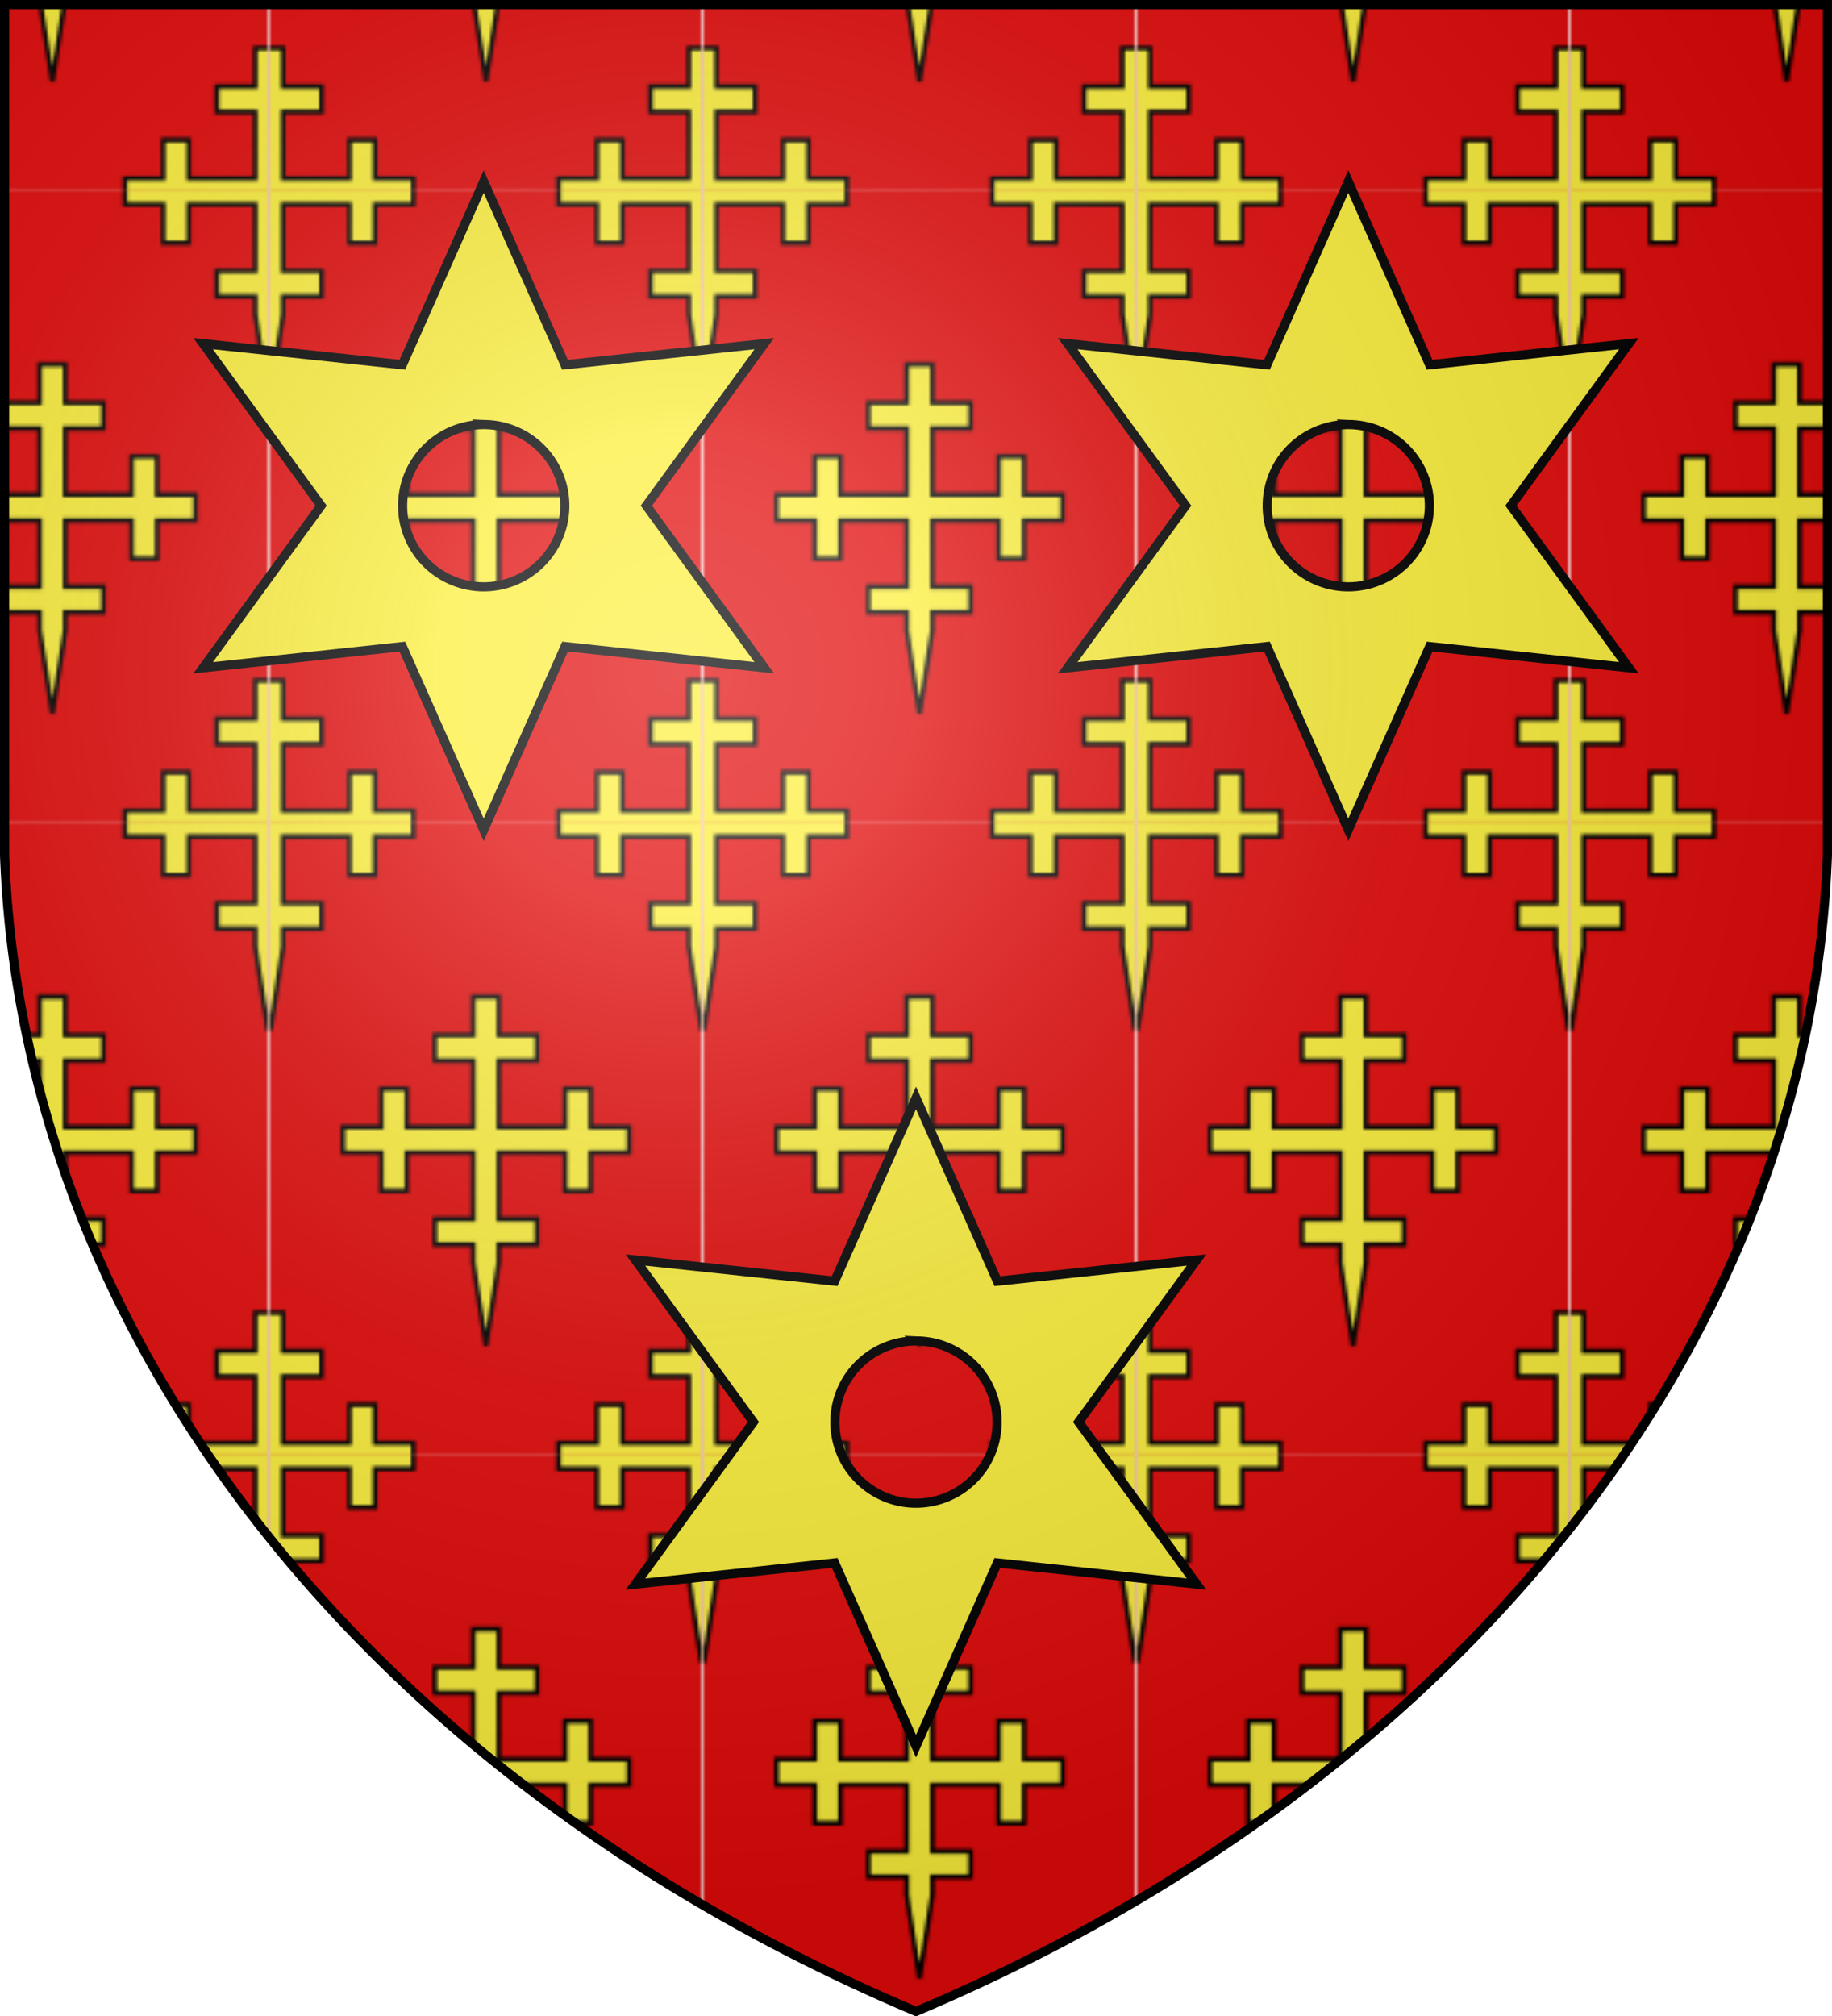
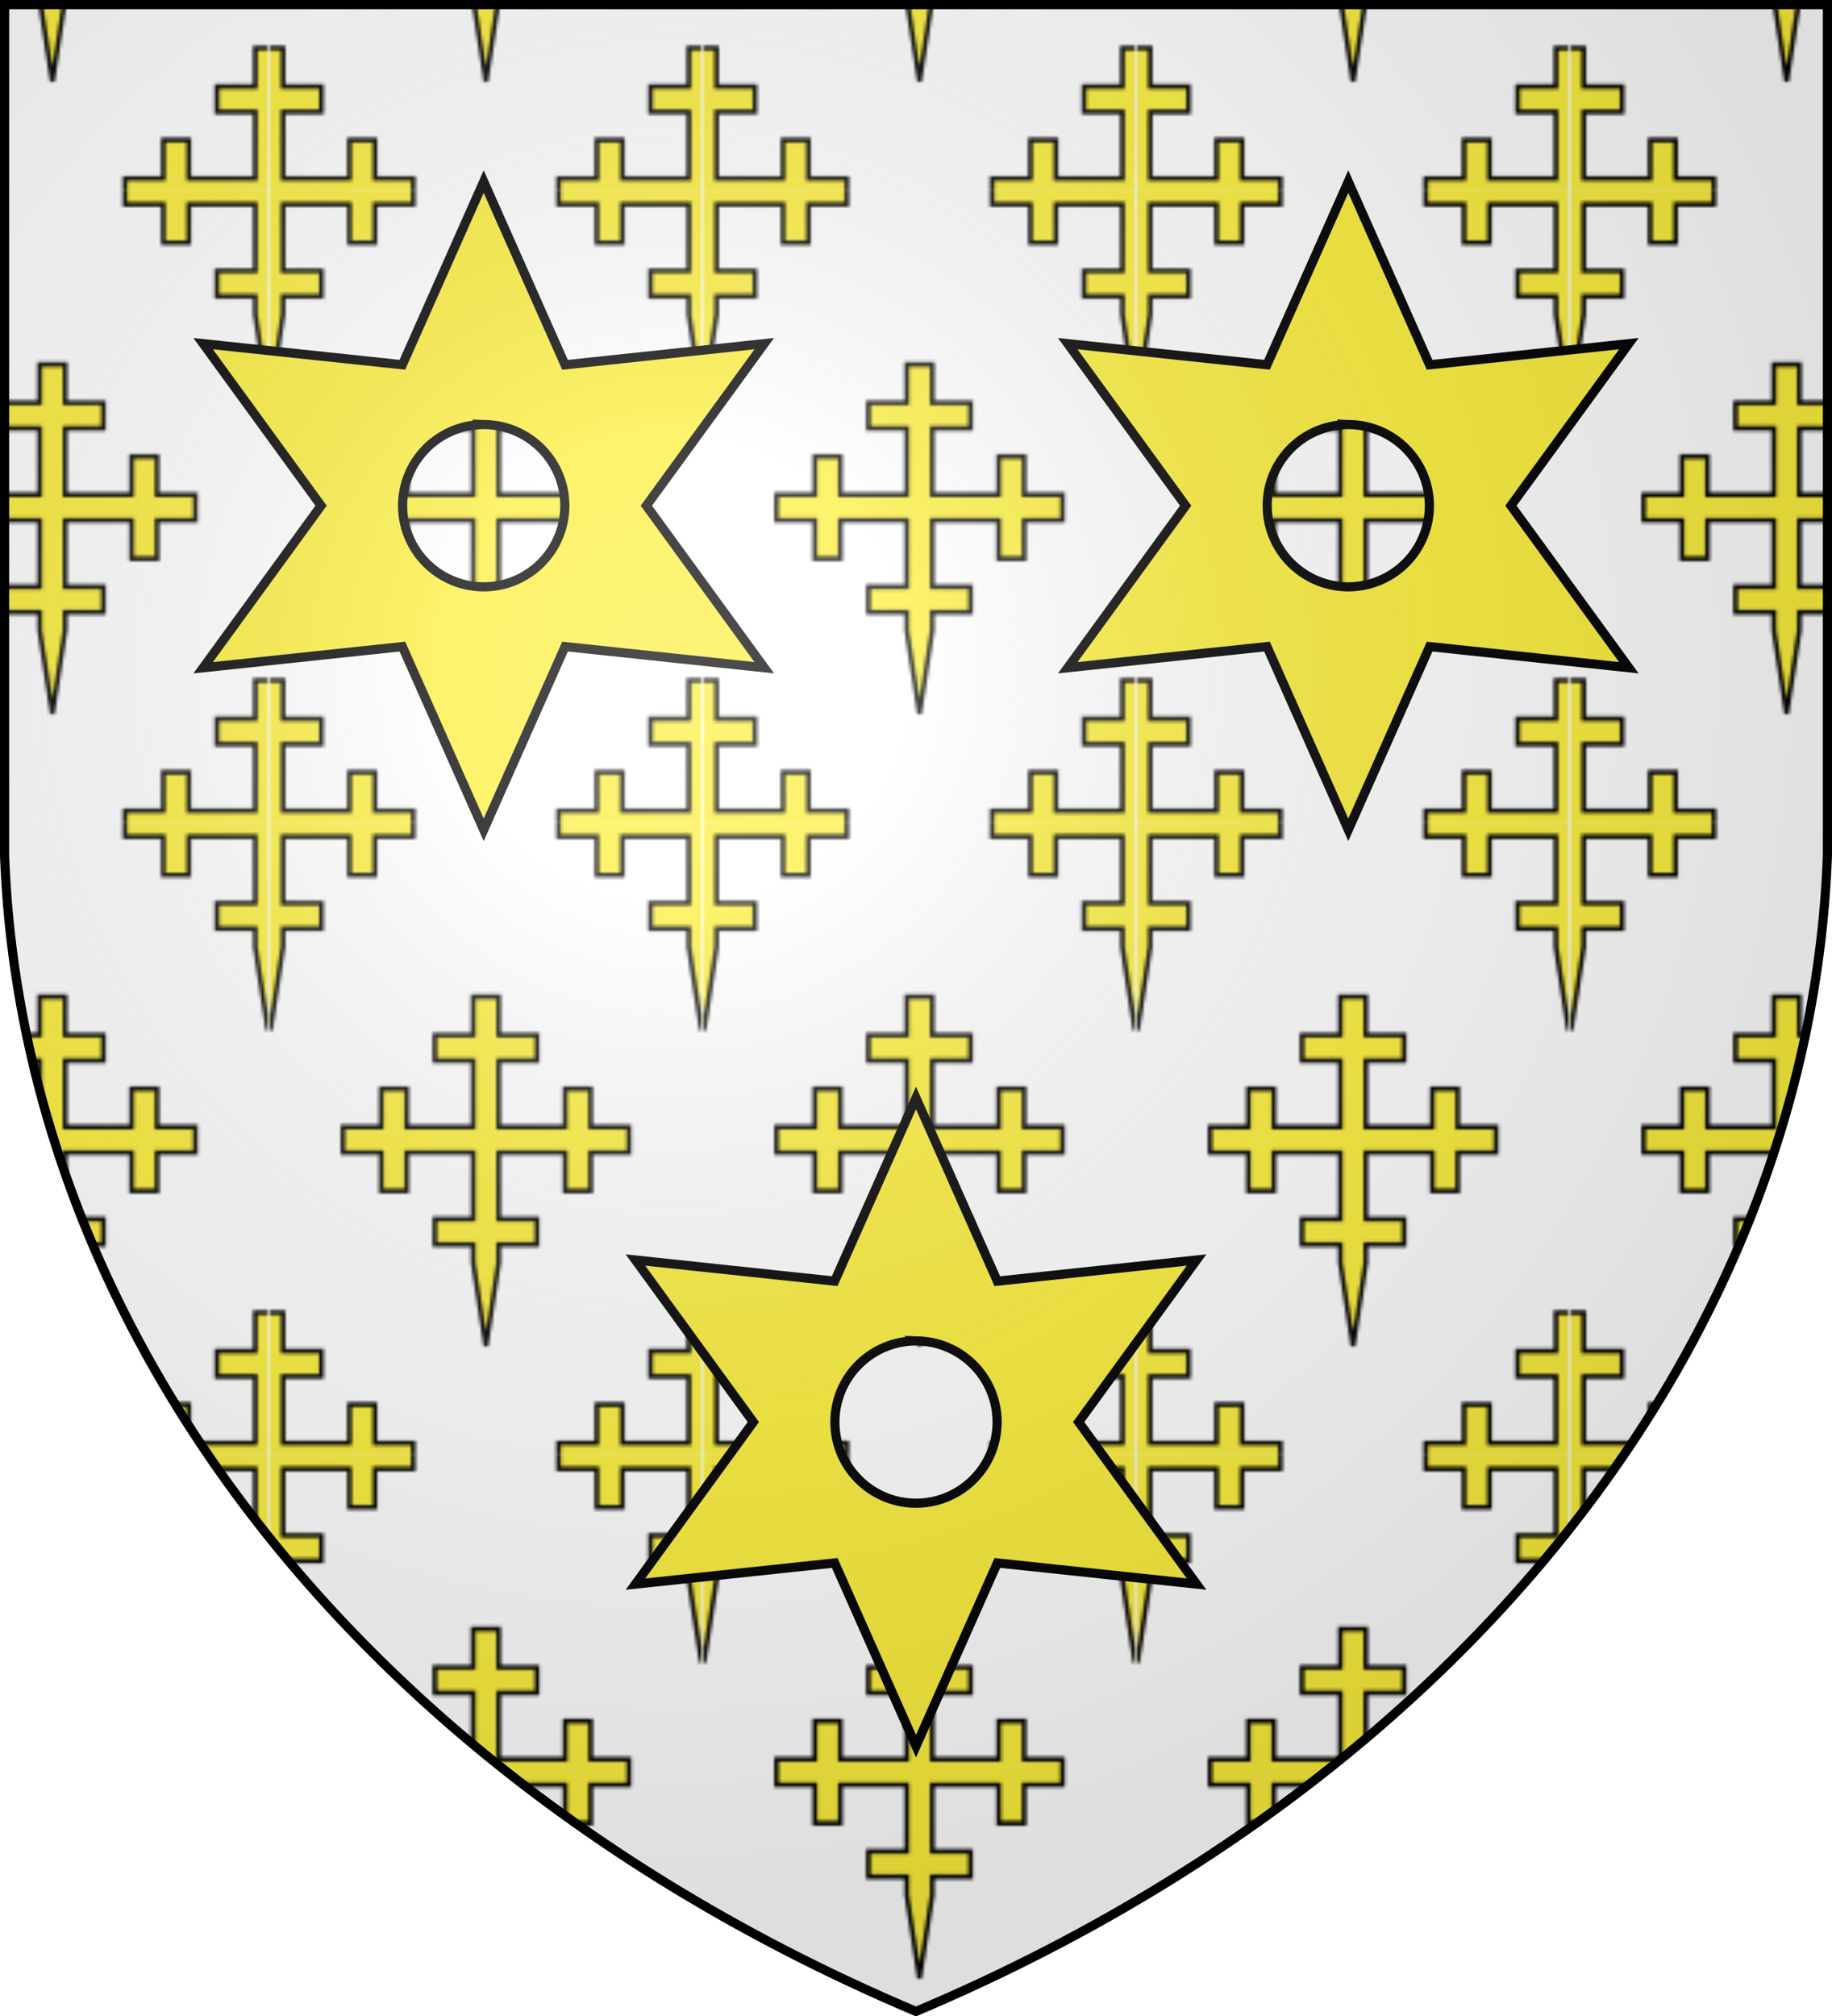
<svg xmlns="http://www.w3.org/2000/svg" xmlns:xlink="http://www.w3.org/1999/xlink" width="600" height="660">
  <defs>
    <radialGradient id="e" cx="221" cy="226" fx="221" fy="226" r="300" gradientTransform="matrix(1.353 0 0 1.349 -77 -85)" gradientUnits="userSpaceOnUse">
      <stop stop-color="#FFF" stop-opacity=".31" />
      <stop offset=".19" stop-color="#FFF" stop-opacity=".25" />
      <stop offset=".6" stop-color="#6B6B6B" stop-opacity=".13" />
      <stop offset="1" stop-opacity=".13" />
    </radialGradient>
    <pattern id="b" x="88.52" y="62.74" width="141.25" height="206.84" patternUnits="userSpaceOnUse">
-       <path fill="#E20909" d="M0 0h142v207H0z" />
      <path id="a" d="m0 67.56-4.18-27.43v-5.84h-12.55v-8.36h12.55V4.18h-21.75v12.55h-8.36V4.18h-12.55v-8.36h12.55v-12.55h8.36v12.55h21.75v-21.75h-12.55v-8.36h12.55v-12.55h8.36v12.55h12.55v8.36H4.18v21.75h21.75v-12.55h8.36v12.55h12.55v8.36H34.29v12.55h-8.36V4.18H4.18v21.75h12.55v8.36H4.18v5.84Z" fill="#FCEF3C" stroke="#000" stroke-width="1.5" />
      <use xlink:href="#a" x="141.25" />
      <use xlink:href="#a" y="206.84" />
      <use xlink:href="#a" x="141.25" y="206.84" />
      <use xlink:href="#a" x="70.63" y="103.42" />
    </pattern>
  </defs>
  <g fill="url(#b)">
    <path id="d" d="M1.5 1.5h597V280A570 445 0 0 1 300 658.5 570 445 0 0 1 1.5 280Z" />
  </g>
  <g stroke="#000" stroke-width="3">
    <path id="c" d="m158.42 59.45 26.63 59.98 65.26-6.93-38.62 53.05 38.62 53.05-65.25-6.92-26.64 59.98-26.63-59.98-65.26 6.93 38.62-53.06-38.62-53.05 65.25 6.92Zm-.01 79.55a26.56 26.56 0 1 0 .02 0Z" fill="#FCEF3C" />
    <use xlink:href="#c" x="283.16" />
    <use xlink:href="#c" x="141.58" y="300" />
    <use xlink:href="#d" fill="url(#e)" />
  </g>
</svg>